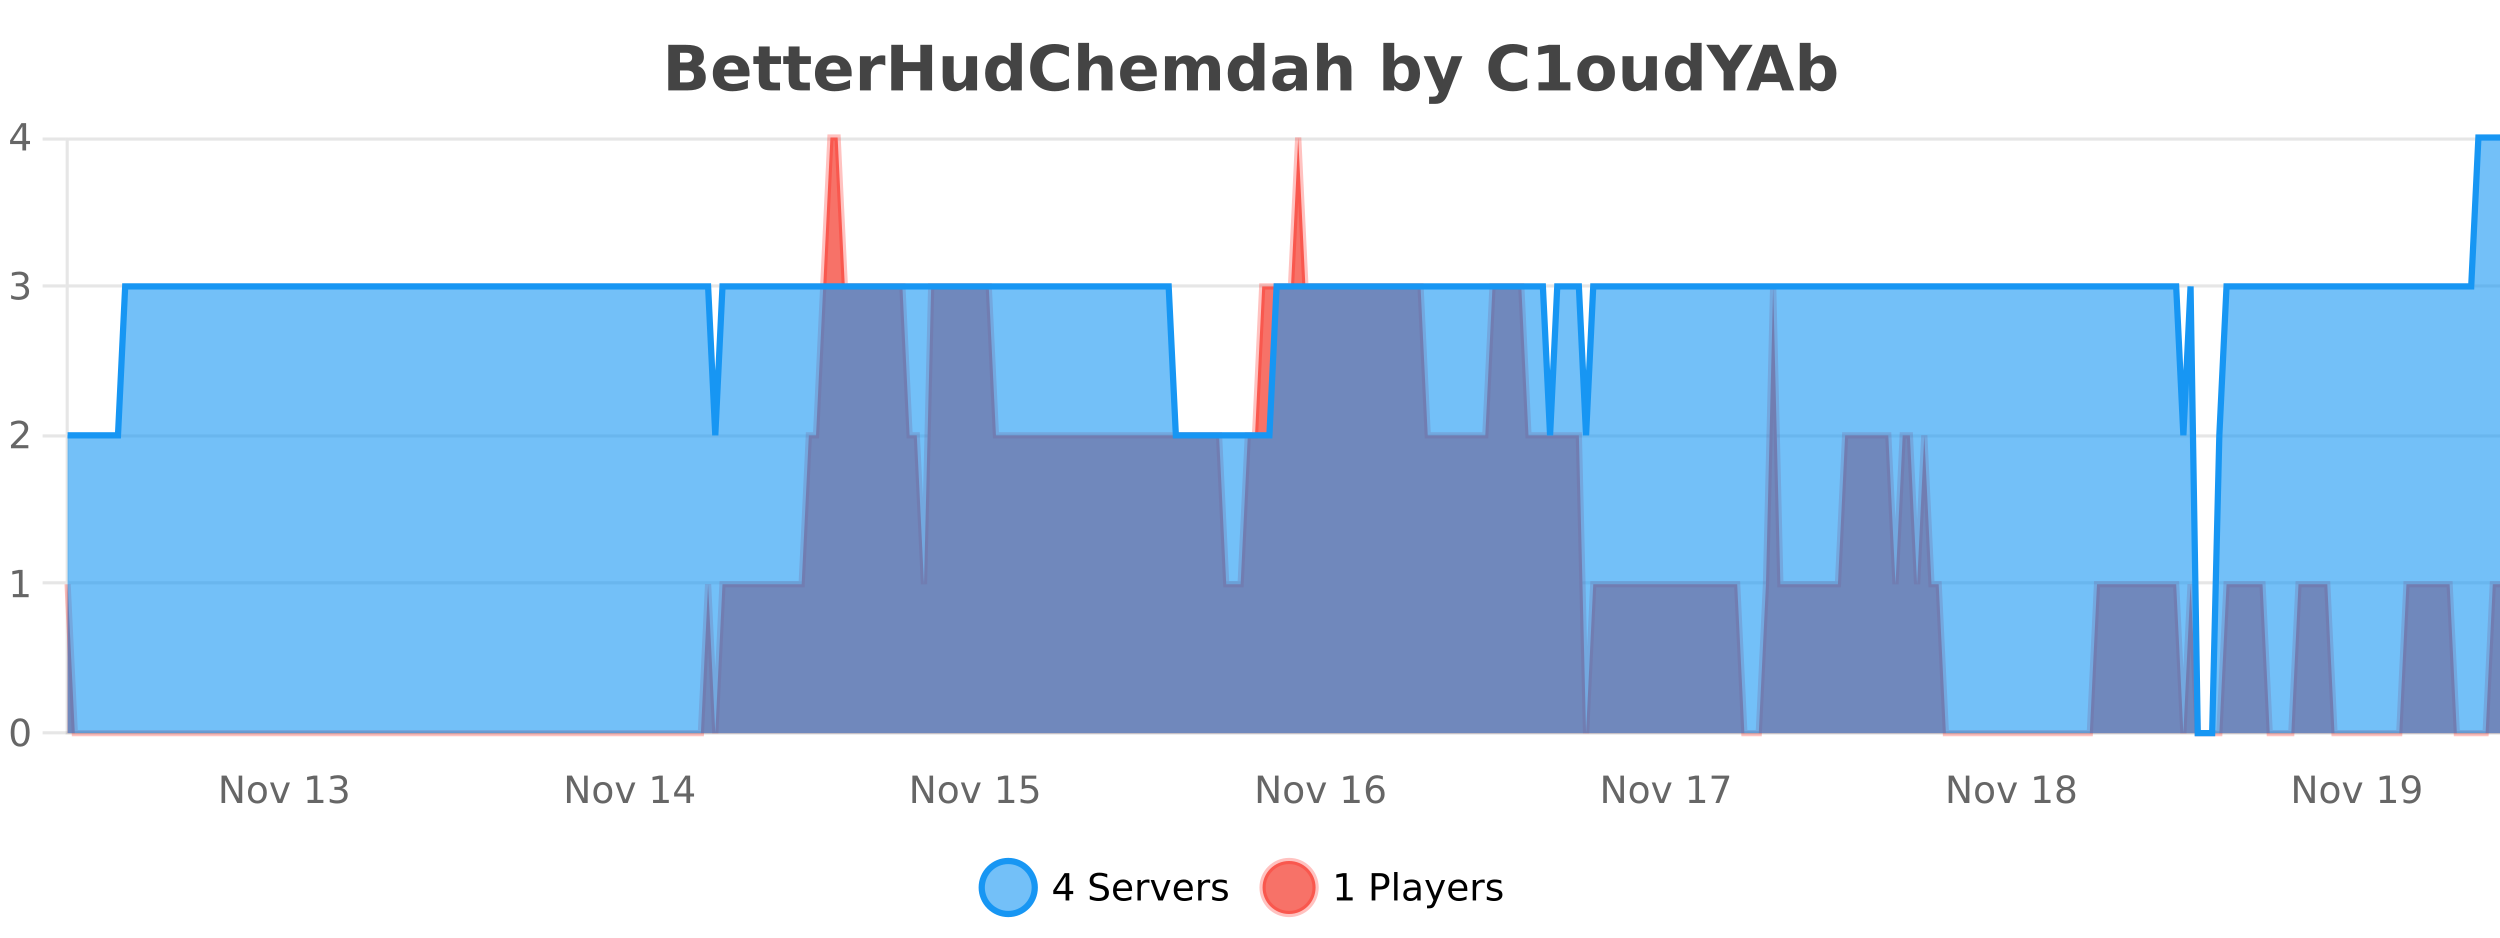
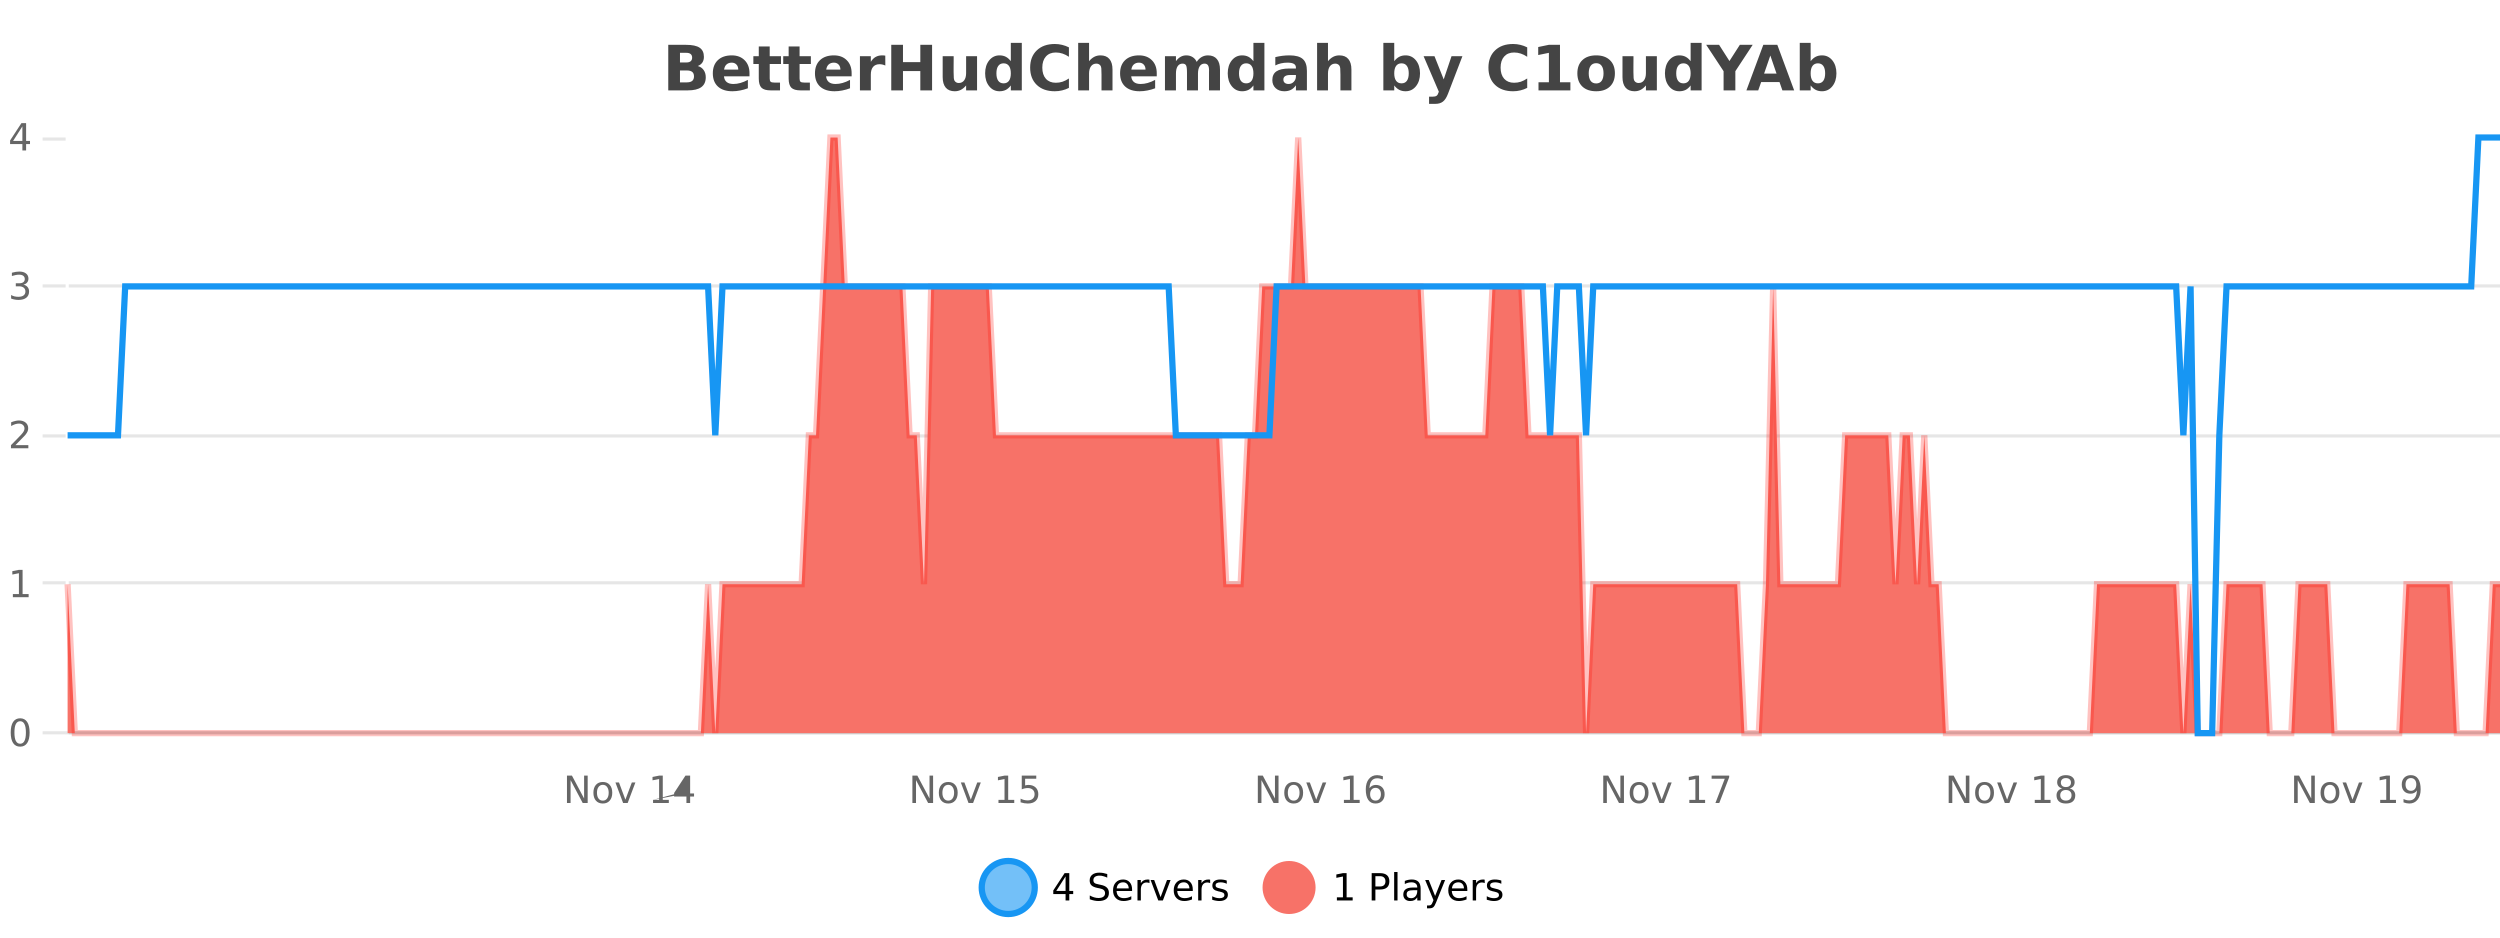
<svg xmlns="http://www.w3.org/2000/svg" width="800pt" height="300pt" viewBox="0 0 800 300" version="1.1">
  <defs>
    <clipPath id="clip1">
      <path d="M 285 263 L 360 263 L 360 300 L 285 300 Z M 285 263 " />
    </clipPath>
    <clipPath id="clip2">
      <path d="M 375 263 L 450 263 L 450 300 L 375 300 Z M 375 263 " />
    </clipPath>
    <clipPath id="clip3">
      <path d="M 21.633 44 L 800 44 L 800 234.602 L 21.633 234.602 Z M 21.633 44 " />
    </clipPath>
    <clipPath id="clip4">
      <path d="M 20.633 43 L 800 43 L 800 235.602 L 20.633 235.602 Z M 20.633 43 " />
    </clipPath>
    <clipPath id="clip5">
      <path d="M 21.633 44 L 800 44 L 800 234.602 L 21.633 234.602 Z M 21.633 44 " />
    </clipPath>
    <clipPath id="clip6">
      <path d="M 20.633 43 L 800 43 L 800 235.602 L 20.633 235.602 Z M 20.633 43 " />
    </clipPath>
  </defs>
  <g id="surface65646">
    <rect x="0" y="0" width="800" height="300" style="fill:rgb(100%,100%,100%);fill-opacity:1;stroke:none;" />
    <path style="fill:none;stroke-width:1;stroke-linecap:butt;stroke-linejoin:miter;stroke:rgb(0%,0%,0%);stroke-opacity:0.098;stroke-miterlimit:10;" d="M 22 234.5 L 800 234.5 " />
    <path style="fill:none;stroke-width:1;stroke-linecap:butt;stroke-linejoin:miter;stroke:rgb(0%,0%,0%);stroke-opacity:0.098;stroke-miterlimit:10;" d="M 13.633 234.5 L 21 234.5 " />
    <path style="fill:none;stroke-width:1;stroke-linecap:butt;stroke-linejoin:miter;stroke:rgb(0%,0%,0%);stroke-opacity:0.098;stroke-miterlimit:10;" d="M 22 186.5 L 800 186.5 " />
    <path style="fill:none;stroke-width:1;stroke-linecap:butt;stroke-linejoin:miter;stroke:rgb(0%,0%,0%);stroke-opacity:0.098;stroke-miterlimit:10;" d="M 13.633 186.5 L 21 186.5 " />
    <path style="fill:none;stroke-width:1;stroke-linecap:butt;stroke-linejoin:miter;stroke:rgb(0%,0%,0%);stroke-opacity:0.098;stroke-miterlimit:10;" d="M 22 139.5 L 800 139.5 " />
    <path style="fill:none;stroke-width:1;stroke-linecap:butt;stroke-linejoin:miter;stroke:rgb(0%,0%,0%);stroke-opacity:0.098;stroke-miterlimit:10;" d="M 13.633 139.5 L 21 139.5 " />
    <path style="fill:none;stroke-width:1;stroke-linecap:butt;stroke-linejoin:miter;stroke:rgb(0%,0%,0%);stroke-opacity:0.098;stroke-miterlimit:10;" d="M 22 91.5 L 800 91.5 " />
    <path style="fill:none;stroke-width:1;stroke-linecap:butt;stroke-linejoin:miter;stroke:rgb(0%,0%,0%);stroke-opacity:0.098;stroke-miterlimit:10;" d="M 13.633 91.5 L 21 91.5 " />
-     <path style="fill:none;stroke-width:1;stroke-linecap:butt;stroke-linejoin:miter;stroke:rgb(0%,0%,0%);stroke-opacity:0.098;stroke-miterlimit:10;" d="M 22 44.5 L 800 44.5 " />
    <path style="fill:none;stroke-width:1;stroke-linecap:butt;stroke-linejoin:miter;stroke:rgb(0%,0%,0%);stroke-opacity:0.098;stroke-miterlimit:10;" d="M 13.633 44.5 L 21 44.5 " />
    <path style=" stroke:none;fill-rule:nonzero;fill:rgb(9.02%,58.824%,95.294%);fill-opacity:0.6;" d="M 331.121 284 C 331.121 288.688 327.324 292.484 322.637 292.484 C 317.953 292.484 314.152 288.688 314.152 284 C 314.152 279.312 317.953 275.516 322.637 275.516 C 327.324 275.516 331.121 279.312 331.121 284 Z M 331.121 284 " />
    <g clip-path="url(#clip1)" clip-rule="nonzero">
      <path style="fill:none;stroke-width:2;stroke-linecap:butt;stroke-linejoin:miter;stroke:rgb(9.02%,58.824%,95.294%);stroke-opacity:1;stroke-miterlimit:10;" d="M 331.121 284 C 331.121 288.688 327.324 292.484 322.637 292.484 C 317.953 292.484 314.152 288.688 314.152 284 C 314.152 279.312 317.953 275.516 322.637 275.516 C 327.324 275.516 331.121 279.312 331.121 284 Z M 331.121 284 " />
    </g>
    <path style=" stroke:none;fill-rule:nonzero;fill:rgb(0%,0%,0%);fill-opacity:1;" d="M 340.984 280.438 L 338 285.109 L 340.984 285.109 Z M 340.672 279.406 L 342.172 279.406 L 342.172 285.109 L 343.422 285.109 L 343.422 286.094 L 342.172 286.094 L 342.172 288.156 L 340.984 288.156 L 340.984 286.094 L 337.047 286.094 L 337.047 284.953 Z M 354.32 279.688 L 354.32 280.844 C 353.871 280.637 353.445 280.48 353.039 280.375 C 352.641 280.262 352.262 280.203 351.898 280.203 C 351.25 280.203 350.75 280.328 350.398 280.578 C 350.055 280.828 349.883 281.188 349.883 281.656 C 349.883 282.043 349.996 282.336 350.227 282.531 C 350.453 282.73 350.898 282.887 351.555 283 L 352.258 283.156 C 353.141 283.324 353.793 283.621 354.211 284.047 C 354.637 284.465 354.852 285.027 354.852 285.734 C 354.852 286.59 354.562 287.234 353.992 287.672 C 353.43 288.109 352.594 288.328 351.492 288.328 C 351.086 288.328 350.648 288.281 350.18 288.188 C 349.711 288.094 349.227 287.953 348.727 287.766 L 348.727 286.547 C 349.203 286.82 349.672 287.023 350.133 287.156 C 350.602 287.293 351.055 287.359 351.492 287.359 C 352.168 287.359 352.688 287.23 353.055 286.969 C 353.43 286.699 353.617 286.32 353.617 285.828 C 353.617 285.402 353.48 285.07 353.211 284.828 C 352.949 284.578 352.516 284.398 351.914 284.281 L 351.195 284.141 C 350.309 283.965 349.668 283.688 349.273 283.312 C 348.887 282.938 348.695 282.418 348.695 281.75 C 348.695 280.969 348.965 280.359 349.508 279.922 C 350.047 279.477 350.797 279.25 351.758 279.25 C 352.172 279.25 352.59 279.289 353.008 279.359 C 353.434 279.434 353.871 279.543 354.32 279.688 Z M 362.266 284.609 L 362.266 285.125 L 357.297 285.125 C 357.348 285.875 357.57 286.445 357.969 286.828 C 358.375 287.215 358.93 287.406 359.641 287.406 C 360.055 287.406 360.457 287.359 360.844 287.266 C 361.238 287.164 361.629 287.008 362.016 286.797 L 362.016 287.828 C 361.617 287.984 361.219 288.105 360.812 288.188 C 360.406 288.281 359.992 288.328 359.578 288.328 C 358.535 288.328 357.707 288.027 357.094 287.422 C 356.477 286.809 356.172 285.98 356.172 284.938 C 356.172 283.867 356.461 283.016 357.047 282.391 C 357.629 281.758 358.41 281.438 359.391 281.438 C 360.273 281.438 360.973 281.727 361.484 282.297 C 362.004 282.859 362.266 283.633 362.266 284.609 Z M 361.188 284.281 C 361.176 283.699 361.008 283.23 360.688 282.875 C 360.363 282.523 359.938 282.344 359.406 282.344 C 358.801 282.344 358.316 282.516 357.953 282.859 C 357.598 283.203 357.395 283.684 357.344 284.297 Z M 367.836 282.594 C 367.711 282.531 367.574 282.484 367.43 282.453 C 367.293 282.414 367.137 282.391 366.961 282.391 C 366.355 282.391 365.887 282.59 365.555 282.984 C 365.23 283.383 365.07 283.953 365.07 284.703 L 365.07 288.156 L 363.992 288.156 L 363.992 281.594 L 365.07 281.594 L 365.07 282.609 C 365.297 282.215 365.594 281.922 365.961 281.734 C 366.324 281.539 366.766 281.438 367.289 281.438 C 367.359 281.438 367.438 281.445 367.523 281.453 C 367.617 281.465 367.715 281.48 367.82 281.5 Z M 368.195 281.594 L 369.336 281.594 L 371.383 287.094 L 373.445 281.594 L 374.586 281.594 L 372.117 288.156 L 370.648 288.156 Z M 381.688 284.609 L 381.688 285.125 L 376.719 285.125 C 376.77 285.875 376.992 286.445 377.391 286.828 C 377.797 287.215 378.352 287.406 379.062 287.406 C 379.477 287.406 379.879 287.359 380.266 287.266 C 380.66 287.164 381.051 287.008 381.438 286.797 L 381.438 287.828 C 381.039 287.984 380.641 288.105 380.234 288.188 C 379.828 288.281 379.414 288.328 379 288.328 C 377.957 288.328 377.129 288.027 376.516 287.422 C 375.898 286.809 375.594 285.98 375.594 284.938 C 375.594 283.867 375.883 283.016 376.469 282.391 C 377.051 281.758 377.832 281.438 378.812 281.438 C 379.695 281.438 380.395 281.727 380.906 282.297 C 381.426 282.859 381.688 283.633 381.688 284.609 Z M 380.609 284.281 C 380.598 283.699 380.43 283.23 380.109 282.875 C 379.785 282.523 379.359 282.344 378.828 282.344 C 378.223 282.344 377.738 282.516 377.375 282.859 C 377.02 283.203 376.816 283.684 376.766 284.297 Z M 387.258 282.594 C 387.133 282.531 386.996 282.484 386.852 282.453 C 386.715 282.414 386.559 282.391 386.383 282.391 C 385.777 282.391 385.309 282.59 384.977 282.984 C 384.652 283.383 384.492 283.953 384.492 284.703 L 384.492 288.156 L 383.414 288.156 L 383.414 281.594 L 384.492 281.594 L 384.492 282.609 C 384.719 282.215 385.016 281.922 385.383 281.734 C 385.746 281.539 386.188 281.438 386.711 281.438 C 386.781 281.438 386.859 281.445 386.945 281.453 C 387.039 281.465 387.137 281.48 387.242 281.5 Z M 392.562 281.781 L 392.562 282.812 C 392.258 282.656 391.941 282.543 391.609 282.469 C 391.285 282.387 390.945 282.344 390.594 282.344 C 390.062 282.344 389.66 282.43 389.391 282.594 C 389.117 282.75 388.984 282.996 388.984 283.328 C 388.984 283.578 389.078 283.777 389.266 283.922 C 389.461 284.059 389.852 284.188 390.438 284.312 L 390.797 284.406 C 391.566 284.562 392.113 284.793 392.438 285.094 C 392.758 285.398 392.922 285.812 392.922 286.344 C 392.922 286.961 392.676 287.445 392.188 287.797 C 391.707 288.152 391.047 288.328 390.203 288.328 C 389.848 288.328 389.477 288.289 389.094 288.219 C 388.719 288.156 388.32 288.059 387.906 287.922 L 387.906 286.797 C 388.301 287.008 388.691 287.164 389.078 287.266 C 389.461 287.371 389.848 287.422 390.234 287.422 C 390.734 287.422 391.117 287.34 391.391 287.172 C 391.672 286.996 391.812 286.746 391.812 286.422 C 391.812 286.133 391.711 285.906 391.516 285.75 C 391.316 285.594 390.883 285.445 390.219 285.297 L 389.844 285.219 C 389.176 285.074 388.691 284.855 388.391 284.562 C 388.098 284.273 387.953 283.875 387.953 283.375 C 387.953 282.75 388.172 282.273 388.609 281.938 C 389.047 281.605 389.664 281.438 390.469 281.438 C 390.863 281.438 391.238 281.469 391.594 281.531 C 391.945 281.586 392.27 281.668 392.562 281.781 Z M 332.637 277.016 " />
    <path style=" stroke:none;fill-rule:nonzero;fill:rgb(96.863%,44.706%,40.784%);fill-opacity:1;" d="M 420.988 284 C 420.988 288.688 417.191 292.484 412.504 292.484 C 407.82 292.484 404.02 288.688 404.02 284 C 404.02 279.312 407.82 275.516 412.504 275.516 C 417.191 275.516 420.988 279.312 420.988 284 Z M 420.988 284 " />
    <g clip-path="url(#clip2)" clip-rule="nonzero">
-       <path style="fill:none;stroke-width:2;stroke-linecap:butt;stroke-linejoin:miter;stroke:rgb(100%,4.706%,0%);stroke-opacity:0.247;stroke-miterlimit:10;" d="M 420.988 284 C 420.988 288.688 417.191 292.484 412.504 292.484 C 407.82 292.484 404.02 288.688 404.02 284 C 404.02 279.312 407.82 275.516 412.504 275.516 C 417.191 275.516 420.988 279.312 420.988 284 Z M 420.988 284 " />
-     </g>
+       </g>
    <path style=" stroke:none;fill-rule:nonzero;fill:rgb(0%,0%,0%);fill-opacity:1;" d="M 427.805 287.156 L 429.742 287.156 L 429.742 280.484 L 427.633 280.906 L 427.633 279.828 L 429.727 279.406 L 430.914 279.406 L 430.914 287.156 L 432.852 287.156 L 432.852 288.156 L 427.805 288.156 Z M 440.125 280.375 L 440.125 283.672 L 441.609 283.672 C 442.16 283.672 442.586 283.531 442.891 283.25 C 443.191 282.961 443.344 282.547 443.344 282.016 C 443.344 281.496 443.191 281.094 442.891 280.812 C 442.586 280.523 442.16 280.375 441.609 280.375 Z M 438.938 279.406 L 441.609 279.406 C 442.598 279.406 443.344 279.633 443.844 280.078 C 444.344 280.516 444.594 281.164 444.594 282.016 C 444.594 282.883 444.344 283.539 443.844 283.984 C 443.344 284.422 442.598 284.641 441.609 284.641 L 440.125 284.641 L 440.125 288.156 L 438.938 288.156 Z M 446.129 279.031 L 447.207 279.031 L 447.207 288.156 L 446.129 288.156 Z M 452.445 284.859 C 451.578 284.859 450.977 284.961 450.633 285.156 C 450.297 285.355 450.133 285.695 450.133 286.172 C 450.133 286.559 450.258 286.867 450.508 287.094 C 450.766 287.312 451.109 287.422 451.539 287.422 C 452.141 287.422 452.621 287.215 452.977 286.797 C 453.34 286.371 453.523 285.805 453.523 285.094 L 453.523 284.859 Z M 454.602 284.406 L 454.602 288.156 L 453.523 288.156 L 453.523 287.156 C 453.273 287.555 452.965 287.852 452.602 288.047 C 452.234 288.234 451.789 288.328 451.258 288.328 C 450.578 288.328 450.043 288.141 449.648 287.766 C 449.25 287.383 449.055 286.875 449.055 286.25 C 449.055 285.512 449.297 284.953 449.789 284.578 C 450.289 284.203 451.027 284.016 452.008 284.016 L 453.523 284.016 L 453.523 283.906 C 453.523 283.406 453.355 283.023 453.023 282.75 C 452.699 282.48 452.246 282.344 451.664 282.344 C 451.289 282.344 450.918 282.391 450.555 282.484 C 450.199 282.578 449.859 282.715 449.539 282.891 L 449.539 281.891 C 449.934 281.734 450.312 281.621 450.68 281.547 C 451.055 281.477 451.418 281.438 451.773 281.438 C 452.719 281.438 453.43 281.684 453.898 282.172 C 454.367 282.664 454.602 283.406 454.602 284.406 Z M 459.551 288.766 C 459.246 289.547 458.949 290.055 458.66 290.297 C 458.367 290.535 457.98 290.656 457.504 290.656 L 456.645 290.656 L 456.645 289.75 L 457.27 289.75 C 457.57 289.75 457.801 289.676 457.957 289.531 C 458.121 289.395 458.305 289.066 458.504 288.547 L 458.707 288.047 L 456.051 281.594 L 457.191 281.594 L 459.238 286.719 L 461.301 281.594 L 462.441 281.594 Z M 469.543 284.609 L 469.543 285.125 L 464.574 285.125 C 464.625 285.875 464.848 286.445 465.246 286.828 C 465.652 287.215 466.207 287.406 466.918 287.406 C 467.332 287.406 467.734 287.359 468.121 287.266 C 468.516 287.164 468.906 287.008 469.293 286.797 L 469.293 287.828 C 468.895 287.984 468.496 288.105 468.09 288.188 C 467.684 288.281 467.27 288.328 466.855 288.328 C 465.812 288.328 464.984 288.027 464.371 287.422 C 463.754 286.809 463.449 285.98 463.449 284.938 C 463.449 283.867 463.738 283.016 464.324 282.391 C 464.906 281.758 465.688 281.438 466.668 281.438 C 467.551 281.438 468.25 281.727 468.762 282.297 C 469.281 282.859 469.543 283.633 469.543 284.609 Z M 468.465 284.281 C 468.453 283.699 468.285 283.23 467.965 282.875 C 467.641 282.523 467.215 282.344 466.684 282.344 C 466.078 282.344 465.594 282.516 465.23 282.859 C 464.875 283.203 464.672 283.684 464.621 284.297 Z M 475.113 282.594 C 474.988 282.531 474.852 282.484 474.707 282.453 C 474.57 282.414 474.414 282.391 474.238 282.391 C 473.633 282.391 473.164 282.59 472.832 282.984 C 472.508 283.383 472.348 283.953 472.348 284.703 L 472.348 288.156 L 471.27 288.156 L 471.27 281.594 L 472.348 281.594 L 472.348 282.609 C 472.574 282.215 472.871 281.922 473.238 281.734 C 473.602 281.539 474.043 281.438 474.566 281.438 C 474.637 281.438 474.715 281.445 474.801 281.453 C 474.895 281.465 474.992 281.48 475.098 281.5 Z M 480.422 281.781 L 480.422 282.812 C 480.117 282.656 479.801 282.543 479.469 282.469 C 479.145 282.387 478.805 282.344 478.453 282.344 C 477.922 282.344 477.52 282.43 477.25 282.594 C 476.977 282.75 476.844 282.996 476.844 283.328 C 476.844 283.578 476.938 283.777 477.125 283.922 C 477.32 284.059 477.711 284.188 478.297 284.312 L 478.656 284.406 C 479.426 284.562 479.973 284.793 480.297 285.094 C 480.617 285.398 480.781 285.812 480.781 286.344 C 480.781 286.961 480.535 287.445 480.047 287.797 C 479.566 288.152 478.906 288.328 478.062 288.328 C 477.707 288.328 477.336 288.289 476.953 288.219 C 476.578 288.156 476.18 288.059 475.766 287.922 L 475.766 286.797 C 476.16 287.008 476.551 287.164 476.938 287.266 C 477.32 287.371 477.707 287.422 478.094 287.422 C 478.594 287.422 478.977 287.34 479.25 287.172 C 479.531 286.996 479.672 286.746 479.672 286.422 C 479.672 286.133 479.57 285.906 479.375 285.75 C 479.176 285.594 478.742 285.445 478.078 285.297 L 477.703 285.219 C 477.035 285.074 476.551 284.855 476.25 284.562 C 475.957 284.273 475.812 283.875 475.812 283.375 C 475.812 282.75 476.031 282.273 476.469 281.938 C 476.906 281.605 477.523 281.438 478.328 281.438 C 478.723 281.438 479.098 281.469 479.453 281.531 C 479.805 281.586 480.129 281.668 480.422 281.781 Z M 422.504 277.016 " />
    <path style=" stroke:none;fill-rule:nonzero;fill:rgb(26.667%,26.667%,26.667%);fill-opacity:1;" d="M 219.672 19.984 C 220.266 19.984 220.711 19.855 221.016 19.594 C 221.328 19.336 221.484 18.949 221.484 18.438 C 221.484 17.938 221.328 17.559 221.016 17.297 C 220.711 17.039 220.266 16.906 219.672 16.906 L 217.594 16.906 L 217.594 19.984 Z M 219.797 26.359 C 220.555 26.359 221.125 26.203 221.5 25.891 C 221.883 25.57 222.078 25.086 222.078 24.438 C 222.078 23.805 221.891 23.328 221.516 23.016 C 221.141 22.703 220.566 22.547 219.797 22.547 L 217.594 22.547 L 217.594 26.359 Z M 223.297 21.125 C 224.109 21.355 224.734 21.789 225.172 22.422 C 225.617 23.047 225.844 23.82 225.844 24.734 C 225.844 26.141 225.363 27.195 224.406 27.891 C 223.457 28.578 222.016 28.922 220.078 28.922 L 213.844 28.922 L 213.844 14.344 L 219.484 14.344 C 221.504 14.344 222.969 14.652 223.875 15.266 C 224.789 15.871 225.25 16.852 225.25 18.203 C 225.25 18.914 225.082 19.516 224.75 20.016 C 224.414 20.508 223.93 20.875 223.297 21.125 Z M 239.836 23.422 L 239.836 24.422 L 231.664 24.422 C 231.746 25.246 232.043 25.859 232.555 26.266 C 233.062 26.672 233.773 26.875 234.68 26.875 C 235.418 26.875 236.172 26.766 236.945 26.547 C 237.715 26.328 238.508 26 239.32 25.562 L 239.32 28.25 C 238.496 28.562 237.668 28.797 236.836 28.953 C 236.012 29.117 235.188 29.203 234.367 29.203 C 232.387 29.203 230.844 28.703 229.742 27.703 C 228.648 26.695 228.102 25.281 228.102 23.469 C 228.102 21.68 228.637 20.273 229.711 19.25 C 230.793 18.23 232.277 17.719 234.164 17.719 C 235.883 17.719 237.258 18.242 238.289 19.281 C 239.32 20.312 239.836 21.695 239.836 23.422 Z M 236.242 22.266 C 236.242 21.602 236.047 21.062 235.664 20.656 C 235.277 20.25 234.773 20.047 234.148 20.047 C 233.469 20.047 232.918 20.242 232.492 20.625 C 232.074 21 231.812 21.547 231.711 22.266 Z M 246.309 14.875 L 246.309 17.984 L 249.918 17.984 L 249.918 20.484 L 246.309 20.484 L 246.309 25.125 C 246.309 25.637 246.406 25.98 246.605 26.156 C 246.812 26.336 247.215 26.422 247.809 26.422 L 249.605 26.422 L 249.605 28.922 L 246.605 28.922 C 245.23 28.922 244.25 28.637 243.668 28.062 C 243.094 27.48 242.809 26.5 242.809 25.125 L 242.809 20.484 L 241.074 20.484 L 241.074 17.984 L 242.809 17.984 L 242.809 14.875 Z M 255.867 14.875 L 255.867 17.984 L 259.477 17.984 L 259.477 20.484 L 255.867 20.484 L 255.867 25.125 C 255.867 25.637 255.965 25.98 256.164 26.156 C 256.371 26.336 256.773 26.422 257.367 26.422 L 259.164 26.422 L 259.164 28.922 L 256.164 28.922 C 254.789 28.922 253.809 28.637 253.227 28.062 C 252.652 27.48 252.367 26.5 252.367 25.125 L 252.367 20.484 L 250.633 20.484 L 250.633 17.984 L 252.367 17.984 L 252.367 14.875 Z M 272.523 23.422 L 272.523 24.422 L 264.352 24.422 C 264.434 25.246 264.73 25.859 265.242 26.266 C 265.75 26.672 266.461 26.875 267.367 26.875 C 268.105 26.875 268.859 26.766 269.633 26.547 C 270.402 26.328 271.195 26 272.008 25.562 L 272.008 28.25 C 271.184 28.562 270.355 28.797 269.523 28.953 C 268.699 29.117 267.875 29.203 267.055 29.203 C 265.074 29.203 263.531 28.703 262.43 27.703 C 261.336 26.695 260.789 25.281 260.789 23.469 C 260.789 21.68 261.324 20.273 262.398 19.25 C 263.48 18.23 264.965 17.719 266.852 17.719 C 268.57 17.719 269.945 18.242 270.977 19.281 C 272.008 20.312 272.523 21.695 272.523 23.422 Z M 268.93 22.266 C 268.93 21.602 268.734 21.062 268.352 20.656 C 267.965 20.25 267.461 20.047 266.836 20.047 C 266.156 20.047 265.605 20.242 265.18 20.625 C 264.762 21 264.5 21.547 264.398 22.266 Z M 283.305 20.969 C 282.992 20.824 282.684 20.719 282.383 20.656 C 282.078 20.586 281.777 20.547 281.477 20.547 C 280.57 20.547 279.871 20.836 279.383 21.406 C 278.902 21.98 278.664 22.805 278.664 23.875 L 278.664 28.922 L 275.18 28.922 L 275.18 17.984 L 278.664 17.984 L 278.664 19.781 C 279.109 19.062 279.625 18.543 280.211 18.219 C 280.793 17.887 281.492 17.719 282.305 17.719 C 282.43 17.719 282.559 17.727 282.695 17.734 C 282.828 17.746 283.027 17.766 283.289 17.797 Z M 285.203 14.344 L 288.953 14.344 L 288.953 19.891 L 294.5 19.891 L 294.5 14.344 L 298.266 14.344 L 298.266 28.922 L 294.5 28.922 L 294.5 22.734 L 288.953 22.734 L 288.953 28.922 L 285.203 28.922 Z M 301.656 24.656 L 301.656 17.984 L 305.172 17.984 L 305.172 19.078 C 305.172 19.672 305.164 20.418 305.156 21.312 C 305.156 22.211 305.156 22.805 305.156 23.094 C 305.156 23.98 305.176 24.617 305.219 25 C 305.27 25.387 305.348 25.668 305.453 25.844 C 305.598 26.074 305.785 26.25 306.016 26.375 C 306.242 26.5 306.508 26.562 306.812 26.562 C 307.539 26.562 308.113 26.281 308.531 25.719 C 308.945 25.156 309.156 24.383 309.156 23.391 L 309.156 17.984 L 312.656 17.984 L 312.656 28.922 L 309.156 28.922 L 309.156 27.344 C 308.625 27.98 308.062 28.449 307.469 28.75 C 306.883 29.051 306.238 29.203 305.531 29.203 C 304.27 29.203 303.305 28.82 302.641 28.047 C 301.984 27.266 301.656 26.137 301.656 24.656 Z M 323.461 19.578 L 323.461 13.719 L 326.977 13.719 L 326.977 28.922 L 323.461 28.922 L 323.461 27.344 C 322.98 27.992 322.449 28.465 321.867 28.766 C 321.281 29.055 320.609 29.203 319.852 29.203 C 318.508 29.203 317.402 28.668 316.539 27.594 C 315.672 26.523 315.242 25.148 315.242 23.469 C 315.242 21.781 315.672 20.402 316.539 19.328 C 317.402 18.258 318.508 17.719 319.852 17.719 C 320.609 17.719 321.281 17.871 321.867 18.172 C 322.449 18.477 322.98 18.945 323.461 19.578 Z M 321.148 26.672 C 321.898 26.672 322.469 26.402 322.867 25.859 C 323.262 25.309 323.461 24.512 323.461 23.469 C 323.461 22.43 323.262 21.637 322.867 21.094 C 322.469 20.543 321.898 20.266 321.148 20.266 C 320.406 20.266 319.84 20.543 319.445 21.094 C 319.047 21.637 318.852 22.43 318.852 23.469 C 318.852 24.512 319.047 25.309 319.445 25.859 C 319.84 26.402 320.406 26.672 321.148 26.672 Z M 342.055 28.125 C 341.355 28.48 340.633 28.746 339.883 28.922 C 339.141 29.109 338.359 29.203 337.539 29.203 C 335.109 29.203 333.188 28.527 331.773 27.172 C 330.355 25.809 329.648 23.965 329.648 21.641 C 329.648 19.32 330.355 17.48 331.773 16.125 C 333.188 14.762 335.109 14.078 337.539 14.078 C 338.359 14.078 339.141 14.172 339.883 14.359 C 340.633 14.539 341.355 14.805 342.055 15.156 L 342.055 18.172 C 341.355 17.703 340.668 17.359 339.992 17.141 C 339.312 16.914 338.602 16.797 337.852 16.797 C 336.508 16.797 335.449 17.23 334.68 18.094 C 333.918 18.949 333.539 20.133 333.539 21.641 C 333.539 23.152 333.918 24.34 334.68 25.203 C 335.449 26.059 336.508 26.484 337.852 26.484 C 338.602 26.484 339.312 26.375 339.992 26.156 C 340.668 25.93 341.355 25.578 342.055 25.109 Z M 356 22.266 L 356 28.922 L 352.484 28.922 L 352.484 23.844 C 352.484 22.887 352.461 22.23 352.422 21.875 C 352.379 21.512 352.305 21.246 352.203 21.078 C 352.066 20.852 351.879 20.672 351.641 20.547 C 351.41 20.422 351.145 20.359 350.844 20.359 C 350.113 20.359 349.539 20.641 349.125 21.203 C 348.707 21.766 348.5 22.547 348.5 23.547 L 348.5 28.922 L 345.016 28.922 L 345.016 13.719 L 348.5 13.719 L 348.5 19.578 C 349.031 18.945 349.594 18.477 350.188 18.172 C 350.781 17.871 351.43 17.719 352.141 17.719 C 353.41 17.719 354.367 18.109 355.016 18.891 C 355.672 19.664 356 20.789 356 22.266 Z M 370.16 23.422 L 370.16 24.422 L 361.988 24.422 C 362.07 25.246 362.367 25.859 362.879 26.266 C 363.387 26.672 364.098 26.875 365.004 26.875 C 365.742 26.875 366.496 26.766 367.27 26.547 C 368.039 26.328 368.832 26 369.645 25.562 L 369.645 28.25 C 368.82 28.562 367.992 28.797 367.16 28.953 C 366.336 29.117 365.512 29.203 364.691 29.203 C 362.711 29.203 361.168 28.703 360.066 27.703 C 358.973 26.695 358.426 25.281 358.426 23.469 C 358.426 21.68 358.961 20.273 360.035 19.25 C 361.117 18.23 362.602 17.719 364.488 17.719 C 366.207 17.719 367.582 18.242 368.613 19.281 C 369.645 20.312 370.16 21.695 370.16 23.422 Z M 366.566 22.266 C 366.566 21.602 366.371 21.062 365.988 20.656 C 365.602 20.25 365.098 20.047 364.473 20.047 C 363.793 20.047 363.242 20.242 362.816 20.625 C 362.398 21 362.137 21.547 362.035 22.266 Z M 382.945 19.797 C 383.391 19.121 383.918 18.605 384.523 18.25 C 385.137 17.898 385.809 17.719 386.539 17.719 C 387.789 17.719 388.742 18.109 389.398 18.891 C 390.062 19.664 390.398 20.789 390.398 22.266 L 390.398 28.922 L 386.883 28.922 L 386.883 23.219 C 386.883 23.137 386.883 23.047 386.883 22.953 C 386.891 22.859 386.898 22.73 386.898 22.562 C 386.898 21.793 386.781 21.234 386.555 20.891 C 386.324 20.539 385.953 20.359 385.445 20.359 C 384.789 20.359 384.277 20.637 383.914 21.188 C 383.547 21.73 383.359 22.516 383.352 23.547 L 383.352 28.922 L 379.836 28.922 L 379.836 23.219 C 379.836 22.012 379.73 21.234 379.523 20.891 C 379.312 20.539 378.945 20.359 378.414 20.359 C 377.734 20.359 377.215 20.637 376.852 21.188 C 376.484 21.73 376.305 22.516 376.305 23.547 L 376.305 28.922 L 372.789 28.922 L 372.789 17.984 L 376.305 17.984 L 376.305 19.578 C 376.742 18.965 377.234 18.5 377.789 18.188 C 378.34 17.875 378.953 17.719 379.633 17.719 C 380.383 17.719 381.047 17.902 381.633 18.266 C 382.215 18.633 382.652 19.141 382.945 19.797 Z M 401.094 19.578 L 401.094 13.719 L 404.609 13.719 L 404.609 28.922 L 401.094 28.922 L 401.094 27.344 C 400.613 27.992 400.082 28.465 399.5 28.766 C 398.914 29.055 398.242 29.203 397.484 29.203 C 396.141 29.203 395.035 28.668 394.172 27.594 C 393.305 26.523 392.875 25.148 392.875 23.469 C 392.875 21.781 393.305 20.402 394.172 19.328 C 395.035 18.258 396.141 17.719 397.484 17.719 C 398.242 17.719 398.914 17.871 399.5 18.172 C 400.082 18.477 400.613 18.945 401.094 19.578 Z M 398.781 26.672 C 399.531 26.672 400.102 26.402 400.5 25.859 C 400.895 25.309 401.094 24.512 401.094 23.469 C 401.094 22.43 400.895 21.637 400.5 21.094 C 400.102 20.543 399.531 20.266 398.781 20.266 C 398.039 20.266 397.473 20.543 397.078 21.094 C 396.68 21.637 396.484 22.43 396.484 23.469 C 396.484 24.512 396.68 25.309 397.078 25.859 C 397.473 26.402 398.039 26.672 398.781 26.672 Z M 412.867 24 C 412.137 24 411.59 24.125 411.227 24.375 C 410.859 24.617 410.68 24.98 410.68 25.469 C 410.68 25.906 410.824 26.25 411.117 26.5 C 411.418 26.75 411.828 26.875 412.352 26.875 C 413.008 26.875 413.559 26.641 414.008 26.172 C 414.465 25.703 414.695 25.117 414.695 24.406 L 414.695 24 Z M 418.211 22.688 L 418.211 28.922 L 414.695 28.922 L 414.695 27.297 C 414.227 27.965 413.695 28.449 413.102 28.75 C 412.516 29.051 411.805 29.203 410.961 29.203 C 409.836 29.203 408.918 28.875 408.211 28.219 C 407.5 27.555 407.148 26.695 407.148 25.641 C 407.148 24.359 407.586 23.422 408.461 22.828 C 409.344 22.227 410.734 21.922 412.633 21.922 L 414.695 21.922 L 414.695 21.641 C 414.695 21.09 414.477 20.688 414.039 20.438 C 413.602 20.18 412.918 20.047 411.992 20.047 C 411.242 20.047 410.543 20.125 409.898 20.281 C 409.25 20.43 408.652 20.648 408.102 20.938 L 408.102 18.281 C 408.852 18.094 409.602 17.953 410.352 17.859 C 411.109 17.766 411.871 17.719 412.633 17.719 C 414.602 17.719 416.023 18.109 416.898 18.891 C 417.773 19.664 418.211 20.93 418.211 22.688 Z M 432.453 22.266 L 432.453 28.922 L 428.938 28.922 L 428.938 23.844 C 428.938 22.887 428.914 22.23 428.875 21.875 C 428.832 21.512 428.758 21.246 428.656 21.078 C 428.52 20.852 428.332 20.672 428.094 20.547 C 427.863 20.422 427.598 20.359 427.297 20.359 C 426.566 20.359 425.992 20.641 425.578 21.203 C 425.16 21.766 424.953 22.547 424.953 23.547 L 424.953 28.922 L 421.469 28.922 L 421.469 13.719 L 424.953 13.719 L 424.953 19.578 C 425.484 18.945 426.047 18.477 426.641 18.172 C 427.234 17.871 427.883 17.719 428.594 17.719 C 429.863 17.719 430.82 18.109 431.469 18.891 C 432.125 19.664 432.453 20.789 432.453 22.266 Z M 448.484 26.672 C 449.234 26.672 449.805 26.402 450.203 25.859 C 450.598 25.309 450.797 24.512 450.797 23.469 C 450.797 22.43 450.598 21.637 450.203 21.094 C 449.805 20.543 449.234 20.266 448.484 20.266 C 447.734 20.266 447.156 20.543 446.75 21.094 C 446.352 21.637 446.156 22.43 446.156 23.469 C 446.156 24.5 446.352 25.293 446.75 25.844 C 447.156 26.398 447.734 26.672 448.484 26.672 Z M 446.156 19.578 C 446.645 18.945 447.18 18.477 447.766 18.172 C 448.348 17.871 449.02 17.719 449.781 17.719 C 451.133 17.719 452.242 18.258 453.109 19.328 C 453.973 20.402 454.406 21.781 454.406 23.469 C 454.406 25.148 453.973 26.523 453.109 27.594 C 452.242 28.668 451.133 29.203 449.781 29.203 C 449.02 29.203 448.348 29.051 447.766 28.75 C 447.18 28.449 446.645 27.98 446.156 27.344 L 446.156 28.922 L 442.672 28.922 L 442.672 13.719 L 446.156 13.719 Z M 455.551 17.984 L 459.035 17.984 L 461.988 25.406 L 464.488 17.984 L 467.973 17.984 L 463.379 29.953 C 462.918 31.172 462.379 32.02 461.754 32.5 C 461.137 32.988 460.332 33.234 459.332 33.234 L 457.301 33.234 L 457.301 30.938 L 458.395 30.938 C 458.988 30.938 459.418 30.844 459.691 30.656 C 459.961 30.469 460.168 30.129 460.316 29.641 L 460.426 29.344 Z M 488.707 28.125 C 488.008 28.48 487.285 28.746 486.535 28.922 C 485.793 29.109 485.012 29.203 484.191 29.203 C 481.762 29.203 479.84 28.527 478.426 27.172 C 477.008 25.809 476.301 23.965 476.301 21.641 C 476.301 19.32 477.008 17.48 478.426 16.125 C 479.84 14.762 481.762 14.078 484.191 14.078 C 485.012 14.078 485.793 14.172 486.535 14.359 C 487.285 14.539 488.008 14.805 488.707 15.156 L 488.707 18.172 C 488.008 17.703 487.32 17.359 486.645 17.141 C 485.965 16.914 485.254 16.797 484.504 16.797 C 483.16 16.797 482.102 17.23 481.332 18.094 C 480.57 18.949 480.191 20.133 480.191 21.641 C 480.191 23.152 480.57 24.34 481.332 25.203 C 482.102 26.059 483.16 26.484 484.504 26.484 C 485.254 26.484 485.965 26.375 486.645 26.156 C 487.32 25.93 488.008 25.578 488.707 25.109 Z M 492.32 26.328 L 495.648 26.328 L 495.648 16.906 L 492.227 17.609 L 492.227 15.047 L 495.617 14.344 L 499.195 14.344 L 499.195 26.328 L 502.523 26.328 L 502.523 28.922 L 492.32 28.922 Z M 510.785 20.219 C 510.004 20.219 509.41 20.5 509.004 21.062 C 508.598 21.617 508.395 22.418 508.395 23.469 C 508.395 24.512 508.598 25.312 509.004 25.875 C 509.41 26.43 510.004 26.703 510.785 26.703 C 511.543 26.703 512.121 26.43 512.52 25.875 C 512.926 25.312 513.129 24.512 513.129 23.469 C 513.129 22.418 512.926 21.617 512.52 21.062 C 512.121 20.5 511.543 20.219 510.785 20.219 Z M 510.785 17.719 C 512.66 17.719 514.121 18.23 515.176 19.25 C 516.238 20.262 516.77 21.668 516.77 23.469 C 516.77 25.262 516.238 26.668 515.176 27.688 C 514.121 28.699 512.66 29.203 510.785 29.203 C 508.887 29.203 507.41 28.699 506.348 27.688 C 505.285 26.668 504.754 25.262 504.754 23.469 C 504.754 21.668 505.285 20.262 506.348 19.25 C 507.41 18.23 508.887 17.719 510.785 17.719 Z M 519.195 24.656 L 519.195 17.984 L 522.711 17.984 L 522.711 19.078 C 522.711 19.672 522.703 20.418 522.695 21.312 C 522.695 22.211 522.695 22.805 522.695 23.094 C 522.695 23.98 522.715 24.617 522.758 25 C 522.809 25.387 522.887 25.668 522.992 25.844 C 523.137 26.074 523.324 26.25 523.555 26.375 C 523.781 26.5 524.047 26.562 524.352 26.562 C 525.078 26.562 525.652 26.281 526.07 25.719 C 526.484 25.156 526.695 24.383 526.695 23.391 L 526.695 17.984 L 530.195 17.984 L 530.195 28.922 L 526.695 28.922 L 526.695 27.344 C 526.164 27.98 525.602 28.449 525.008 28.75 C 524.422 29.051 523.777 29.203 523.07 29.203 C 521.809 29.203 520.844 28.82 520.18 28.047 C 519.523 27.266 519.195 26.137 519.195 24.656 Z M 541 19.578 L 541 13.719 L 544.516 13.719 L 544.516 28.922 L 541 28.922 L 541 27.344 C 540.52 27.992 539.988 28.465 539.406 28.766 C 538.82 29.055 538.148 29.203 537.391 29.203 C 536.047 29.203 534.941 28.668 534.078 27.594 C 533.211 26.523 532.781 25.148 532.781 23.469 C 532.781 21.781 533.211 20.402 534.078 19.328 C 534.941 18.258 536.047 17.719 537.391 17.719 C 538.148 17.719 538.82 17.871 539.406 18.172 C 539.988 18.477 540.52 18.945 541 19.578 Z M 538.688 26.672 C 539.438 26.672 540.008 26.402 540.406 25.859 C 540.801 25.309 541 24.512 541 23.469 C 541 22.43 540.801 21.637 540.406 21.094 C 540.008 20.543 539.438 20.266 538.688 20.266 C 537.945 20.266 537.379 20.543 536.984 21.094 C 536.586 21.637 536.391 22.43 536.391 23.469 C 536.391 24.512 536.586 25.309 536.984 25.859 C 537.379 26.402 537.945 26.672 538.688 26.672 Z M 545.984 14.344 L 550.109 14.344 L 553.422 19.531 L 556.75 14.344 L 560.859 14.344 L 555.312 22.781 L 555.312 28.922 L 551.547 28.922 L 551.547 22.781 Z M 569.445 26.266 L 563.57 26.266 L 562.633 28.922 L 558.852 28.922 L 564.258 14.344 L 568.742 14.344 L 574.133 28.922 L 570.367 28.922 Z M 564.508 23.562 L 568.492 23.562 L 566.508 17.766 Z M 581.734 26.672 C 582.484 26.672 583.055 26.402 583.453 25.859 C 583.848 25.309 584.047 24.512 584.047 23.469 C 584.047 22.43 583.848 21.637 583.453 21.094 C 583.055 20.543 582.484 20.266 581.734 20.266 C 580.984 20.266 580.406 20.543 580 21.094 C 579.602 21.637 579.406 22.43 579.406 23.469 C 579.406 24.5 579.602 25.293 580 25.844 C 580.406 26.398 580.984 26.672 581.734 26.672 Z M 579.406 19.578 C 579.895 18.945 580.43 18.477 581.016 18.172 C 581.598 17.871 582.27 17.719 583.031 17.719 C 584.383 17.719 585.492 18.258 586.359 19.328 C 587.223 20.402 587.656 21.781 587.656 23.469 C 587.656 25.148 587.223 26.523 586.359 27.594 C 585.492 28.668 584.383 29.203 583.031 29.203 C 582.27 29.203 581.598 29.051 581.016 28.75 C 580.43 28.449 579.895 27.98 579.406 27.344 L 579.406 28.922 L 575.922 28.922 L 575.922 13.719 L 579.406 13.719 Z M 212 10.359 " />
    <path style="fill:none;stroke-width:1;stroke-linecap:butt;stroke-linejoin:miter;stroke:rgb(0%,0%,0%);stroke-opacity:0.098;stroke-miterlimit:10;" d="M 21 234.5 L 801 234.5 " />
-     <path style=" stroke:none;fill-rule:nonzero;fill:rgb(40%,40%,40%);fill-opacity:1;" d="M 70.891 248.203 L 72.484 248.203 L 76.375 255.516 L 76.375 248.203 L 77.516 248.203 L 77.516 256.953 L 75.922 256.953 L 72.047 249.641 L 72.047 256.953 L 70.891 256.953 Z M 82.367 251.141 C 81.793 251.141 81.336 251.371 80.992 251.828 C 80.656 252.277 80.492 252.891 80.492 253.672 C 80.492 254.465 80.656 255.086 80.992 255.531 C 81.324 255.98 81.781 256.203 82.367 256.203 C 82.938 256.203 83.391 255.98 83.727 255.531 C 84.07 255.074 84.242 254.453 84.242 253.672 C 84.242 252.902 84.07 252.289 83.727 251.828 C 83.391 251.371 82.938 251.141 82.367 251.141 Z M 82.367 250.234 C 83.305 250.234 84.039 250.543 84.57 251.156 C 85.109 251.762 85.383 252.602 85.383 253.672 C 85.383 254.746 85.109 255.59 84.57 256.203 C 84.039 256.82 83.305 257.125 82.367 257.125 C 81.43 257.125 80.688 256.82 80.148 256.203 C 79.617 255.59 79.352 254.746 79.352 253.672 C 79.352 252.602 79.617 251.762 80.148 251.156 C 80.688 250.543 81.43 250.234 82.367 250.234 Z M 86.398 250.391 L 87.539 250.391 L 89.586 255.891 L 91.648 250.391 L 92.789 250.391 L 90.32 256.953 L 88.852 256.953 Z M 98.438 255.953 L 100.375 255.953 L 100.375 249.281 L 98.266 249.703 L 98.266 248.625 L 100.359 248.203 L 101.547 248.203 L 101.547 255.953 L 103.484 255.953 L 103.484 256.953 L 98.438 256.953 Z M 109.461 252.234 C 110.023 252.359 110.461 252.617 110.773 253 C 111.094 253.375 111.258 253.844 111.258 254.406 C 111.258 255.273 110.961 255.945 110.367 256.422 C 109.773 256.891 108.93 257.125 107.836 257.125 C 107.469 257.125 107.09 257.086 106.695 257.016 C 106.309 256.945 105.914 256.836 105.508 256.688 L 105.508 255.547 C 105.828 255.734 106.184 255.883 106.57 255.984 C 106.965 256.078 107.375 256.125 107.805 256.125 C 108.543 256.125 109.105 255.98 109.492 255.688 C 109.887 255.398 110.086 254.969 110.086 254.406 C 110.086 253.898 109.902 253.496 109.539 253.203 C 109.172 252.914 108.672 252.766 108.039 252.766 L 107.008 252.766 L 107.008 251.797 L 108.086 251.797 C 108.656 251.797 109.102 251.684 109.414 251.453 C 109.727 251.215 109.883 250.875 109.883 250.438 C 109.883 249.992 109.719 249.648 109.398 249.406 C 109.086 249.168 108.633 249.047 108.039 249.047 C 107.703 249.047 107.352 249.086 106.977 249.156 C 106.609 249.219 106.203 249.324 105.758 249.469 L 105.758 248.422 C 106.215 248.297 106.637 248.203 107.023 248.141 C 107.418 248.078 107.789 248.047 108.133 248.047 C 109.039 248.047 109.75 248.25 110.273 248.656 C 110.793 249.062 111.055 249.617 111.055 250.312 C 111.055 250.805 110.914 251.215 110.633 251.547 C 110.359 251.883 109.969 252.109 109.461 252.234 Z M 69.719 245.816 " />
-     <path style=" stroke:none;fill-rule:nonzero;fill:rgb(40%,40%,40%);fill-opacity:1;" d="M 181.43 248.203 L 183.023 248.203 L 186.914 255.516 L 186.914 248.203 L 188.055 248.203 L 188.055 256.953 L 186.461 256.953 L 182.586 249.641 L 182.586 256.953 L 181.43 256.953 Z M 192.906 251.141 C 192.332 251.141 191.875 251.371 191.531 251.828 C 191.195 252.277 191.031 252.891 191.031 253.672 C 191.031 254.465 191.195 255.086 191.531 255.531 C 191.863 255.98 192.32 256.203 192.906 256.203 C 193.477 256.203 193.93 255.98 194.266 255.531 C 194.609 255.074 194.781 254.453 194.781 253.672 C 194.781 252.902 194.609 252.289 194.266 251.828 C 193.93 251.371 193.477 251.141 192.906 251.141 Z M 192.906 250.234 C 193.844 250.234 194.578 250.543 195.109 251.156 C 195.648 251.762 195.922 252.602 195.922 253.672 C 195.922 254.746 195.648 255.59 195.109 256.203 C 194.578 256.82 193.844 257.125 192.906 257.125 C 191.969 257.125 191.227 256.82 190.688 256.203 C 190.156 255.59 189.891 254.746 189.891 253.672 C 189.891 252.602 190.156 251.762 190.688 251.156 C 191.227 250.543 191.969 250.234 192.906 250.234 Z M 196.938 250.391 L 198.078 250.391 L 200.125 255.891 L 202.188 250.391 L 203.328 250.391 L 200.859 256.953 L 199.391 256.953 Z M 208.977 255.953 L 210.914 255.953 L 210.914 249.281 L 208.805 249.703 L 208.805 248.625 L 210.898 248.203 L 212.086 248.203 L 212.086 255.953 L 214.023 255.953 L 214.023 256.953 L 208.977 256.953 Z M 219.656 249.234 L 216.672 253.906 L 219.656 253.906 Z M 219.344 248.203 L 220.844 248.203 L 220.844 253.906 L 222.094 253.906 L 222.094 254.891 L 220.844 254.891 L 220.844 256.953 L 219.656 256.953 L 219.656 254.891 L 215.719 254.891 L 215.719 253.75 Z M 180.258 245.816 " />
+     <path style=" stroke:none;fill-rule:nonzero;fill:rgb(40%,40%,40%);fill-opacity:1;" d="M 181.43 248.203 L 183.023 248.203 L 186.914 255.516 L 186.914 248.203 L 188.055 248.203 L 188.055 256.953 L 186.461 256.953 L 182.586 249.641 L 182.586 256.953 L 181.43 256.953 Z M 192.906 251.141 C 192.332 251.141 191.875 251.371 191.531 251.828 C 191.195 252.277 191.031 252.891 191.031 253.672 C 191.031 254.465 191.195 255.086 191.531 255.531 C 191.863 255.98 192.32 256.203 192.906 256.203 C 193.477 256.203 193.93 255.98 194.266 255.531 C 194.609 255.074 194.781 254.453 194.781 253.672 C 194.781 252.902 194.609 252.289 194.266 251.828 C 193.93 251.371 193.477 251.141 192.906 251.141 Z M 192.906 250.234 C 193.844 250.234 194.578 250.543 195.109 251.156 C 195.648 251.762 195.922 252.602 195.922 253.672 C 195.922 254.746 195.648 255.59 195.109 256.203 C 194.578 256.82 193.844 257.125 192.906 257.125 C 191.969 257.125 191.227 256.82 190.688 256.203 C 190.156 255.59 189.891 254.746 189.891 253.672 C 189.891 252.602 190.156 251.762 190.688 251.156 C 191.227 250.543 191.969 250.234 192.906 250.234 Z M 196.938 250.391 L 198.078 250.391 L 200.125 255.891 L 202.188 250.391 L 203.328 250.391 L 200.859 256.953 L 199.391 256.953 Z M 208.977 255.953 L 210.914 255.953 L 210.914 249.281 L 208.805 249.703 L 208.805 248.625 L 210.898 248.203 L 212.086 248.203 L 212.086 255.953 L 214.023 255.953 L 214.023 256.953 L 208.977 256.953 Z L 216.672 253.906 L 219.656 253.906 Z M 219.344 248.203 L 220.844 248.203 L 220.844 253.906 L 222.094 253.906 L 222.094 254.891 L 220.844 254.891 L 220.844 256.953 L 219.656 256.953 L 219.656 254.891 L 215.719 254.891 L 215.719 253.75 Z M 180.258 245.816 " />
    <path style=" stroke:none;fill-rule:nonzero;fill:rgb(40%,40%,40%);fill-opacity:1;" d="M 291.965 248.203 L 293.559 248.203 L 297.449 255.516 L 297.449 248.203 L 298.59 248.203 L 298.59 256.953 L 296.996 256.953 L 293.121 249.641 L 293.121 256.953 L 291.965 256.953 Z M 303.441 251.141 C 302.867 251.141 302.41 251.371 302.066 251.828 C 301.73 252.277 301.566 252.891 301.566 253.672 C 301.566 254.465 301.73 255.086 302.066 255.531 C 302.398 255.98 302.855 256.203 303.441 256.203 C 304.012 256.203 304.465 255.98 304.801 255.531 C 305.145 255.074 305.316 254.453 305.316 253.672 C 305.316 252.902 305.145 252.289 304.801 251.828 C 304.465 251.371 304.012 251.141 303.441 251.141 Z M 303.441 250.234 C 304.379 250.234 305.113 250.543 305.645 251.156 C 306.184 251.762 306.457 252.602 306.457 253.672 C 306.457 254.746 306.184 255.59 305.645 256.203 C 305.113 256.82 304.379 257.125 303.441 257.125 C 302.504 257.125 301.762 256.82 301.223 256.203 C 300.691 255.59 300.426 254.746 300.426 253.672 C 300.426 252.602 300.691 251.762 301.223 251.156 C 301.762 250.543 302.504 250.234 303.441 250.234 Z M 307.469 250.391 L 308.609 250.391 L 310.656 255.891 L 312.719 250.391 L 313.859 250.391 L 311.391 256.953 L 309.922 256.953 Z M 319.512 255.953 L 321.449 255.953 L 321.449 249.281 L 319.34 249.703 L 319.34 248.625 L 321.434 248.203 L 322.621 248.203 L 322.621 255.953 L 324.559 255.953 L 324.559 256.953 L 319.512 256.953 Z M 326.961 248.203 L 331.602 248.203 L 331.602 249.203 L 328.039 249.203 L 328.039 251.344 C 328.215 251.281 328.387 251.242 328.555 251.219 C 328.73 251.188 328.902 251.172 329.07 251.172 C 330.047 251.172 330.824 251.445 331.398 251.984 C 331.969 252.516 332.258 253.234 332.258 254.141 C 332.258 255.09 331.961 255.824 331.367 256.344 C 330.781 256.867 329.961 257.125 328.898 257.125 C 328.523 257.125 328.141 257.094 327.758 257.031 C 327.383 256.969 326.992 256.875 326.586 256.75 L 326.586 255.562 C 326.938 255.75 327.305 255.891 327.68 255.984 C 328.055 256.078 328.449 256.125 328.867 256.125 C 329.543 256.125 330.078 255.949 330.477 255.594 C 330.871 255.242 331.07 254.758 331.07 254.141 C 331.07 253.539 330.871 253.059 330.477 252.703 C 330.078 252.352 329.543 252.172 328.867 252.172 C 328.555 252.172 328.234 252.211 327.914 252.281 C 327.602 252.344 327.281 252.449 326.961 252.594 Z M 290.793 245.816 " />
    <path style=" stroke:none;fill-rule:nonzero;fill:rgb(40%,40%,40%);fill-opacity:1;" d="M 402.504 248.203 L 404.098 248.203 L 407.988 255.516 L 407.988 248.203 L 409.129 248.203 L 409.129 256.953 L 407.535 256.953 L 403.66 249.641 L 403.66 256.953 L 402.504 256.953 Z M 413.98 251.141 C 413.406 251.141 412.949 251.371 412.605 251.828 C 412.27 252.277 412.105 252.891 412.105 253.672 C 412.105 254.465 412.27 255.086 412.605 255.531 C 412.938 255.98 413.395 256.203 413.98 256.203 C 414.551 256.203 415.004 255.98 415.34 255.531 C 415.684 255.074 415.855 254.453 415.855 253.672 C 415.855 252.902 415.684 252.289 415.34 251.828 C 415.004 251.371 414.551 251.141 413.98 251.141 Z M 413.98 250.234 C 414.918 250.234 415.652 250.543 416.184 251.156 C 416.723 251.762 416.996 252.602 416.996 253.672 C 416.996 254.746 416.723 255.59 416.184 256.203 C 415.652 256.82 414.918 257.125 413.98 257.125 C 413.043 257.125 412.301 256.82 411.762 256.203 C 411.23 255.59 410.965 254.746 410.965 253.672 C 410.965 252.602 411.23 251.762 411.762 251.156 C 412.301 250.543 413.043 250.234 413.98 250.234 Z M 418.008 250.391 L 419.148 250.391 L 421.195 255.891 L 423.258 250.391 L 424.398 250.391 L 421.93 256.953 L 420.461 256.953 Z M 430.051 255.953 L 431.988 255.953 L 431.988 249.281 L 429.879 249.703 L 429.879 248.625 L 431.973 248.203 L 433.16 248.203 L 433.16 255.953 L 435.098 255.953 L 435.098 256.953 L 430.051 256.953 Z M 440.172 252.109 C 439.641 252.109 439.219 252.293 438.906 252.656 C 438.594 253.023 438.438 253.516 438.438 254.141 C 438.438 254.777 438.594 255.277 438.906 255.641 C 439.219 256.008 439.641 256.188 440.172 256.188 C 440.703 256.188 441.117 256.008 441.422 255.641 C 441.734 255.277 441.891 254.777 441.891 254.141 C 441.891 253.516 441.734 253.023 441.422 252.656 C 441.117 252.293 440.703 252.109 440.172 252.109 Z M 442.516 248.391 L 442.516 249.469 C 442.211 249.336 441.91 249.23 441.609 249.156 C 441.305 249.086 441.008 249.047 440.719 249.047 C 439.938 249.047 439.336 249.312 438.922 249.844 C 438.516 250.367 438.281 251.156 438.219 252.219 C 438.445 251.887 438.734 251.633 439.078 251.453 C 439.43 251.266 439.816 251.172 440.234 251.172 C 441.109 251.172 441.801 251.438 442.312 251.969 C 442.82 252.5 443.078 253.227 443.078 254.141 C 443.078 255.047 442.812 255.773 442.281 256.312 C 441.75 256.855 441.047 257.125 440.172 257.125 C 439.148 257.125 438.375 256.742 437.844 255.969 C 437.312 255.188 437.047 254.062 437.047 252.594 C 437.047 251.211 437.375 250.105 438.031 249.281 C 438.688 248.461 439.566 248.047 440.672 248.047 C 440.961 248.047 441.258 248.078 441.562 248.141 C 441.863 248.195 442.18 248.277 442.516 248.391 Z M 401.332 245.816 " />
    <path style=" stroke:none;fill-rule:nonzero;fill:rgb(40%,40%,40%);fill-opacity:1;" d="M 513.039 248.203 L 514.633 248.203 L 518.523 255.516 L 518.523 248.203 L 519.664 248.203 L 519.664 256.953 L 518.07 256.953 L 514.195 249.641 L 514.195 256.953 L 513.039 256.953 Z M 524.516 251.141 C 523.941 251.141 523.484 251.371 523.141 251.828 C 522.805 252.277 522.641 252.891 522.641 253.672 C 522.641 254.465 522.805 255.086 523.141 255.531 C 523.473 255.98 523.93 256.203 524.516 256.203 C 525.086 256.203 525.539 255.98 525.875 255.531 C 526.219 255.074 526.391 254.453 526.391 253.672 C 526.391 252.902 526.219 252.289 525.875 251.828 C 525.539 251.371 525.086 251.141 524.516 251.141 Z M 524.516 250.234 C 525.453 250.234 526.188 250.543 526.719 251.156 C 527.258 251.762 527.531 252.602 527.531 253.672 C 527.531 254.746 527.258 255.59 526.719 256.203 C 526.188 256.82 525.453 257.125 524.516 257.125 C 523.578 257.125 522.836 256.82 522.297 256.203 C 521.766 255.59 521.5 254.746 521.5 253.672 C 521.5 252.602 521.766 251.762 522.297 251.156 C 522.836 250.543 523.578 250.234 524.516 250.234 Z M 528.547 250.391 L 529.688 250.391 L 531.734 255.891 L 533.797 250.391 L 534.938 250.391 L 532.469 256.953 L 531 256.953 Z M 540.586 255.953 L 542.523 255.953 L 542.523 249.281 L 540.414 249.703 L 540.414 248.625 L 542.508 248.203 L 543.695 248.203 L 543.695 255.953 L 545.633 255.953 L 545.633 256.953 L 540.586 256.953 Z M 547.719 248.203 L 553.344 248.203 L 553.344 248.703 L 550.172 256.953 L 548.938 256.953 L 551.922 249.203 L 547.719 249.203 Z M 511.867 245.816 " />
    <path style=" stroke:none;fill-rule:nonzero;fill:rgb(40%,40%,40%);fill-opacity:1;" d="M 623.578 248.203 L 625.172 248.203 L 629.062 255.516 L 629.062 248.203 L 630.203 248.203 L 630.203 256.953 L 628.609 256.953 L 624.734 249.641 L 624.734 256.953 L 623.578 256.953 Z M 635.055 251.141 C 634.48 251.141 634.023 251.371 633.68 251.828 C 633.344 252.277 633.18 252.891 633.18 253.672 C 633.18 254.465 633.344 255.086 633.68 255.531 C 634.012 255.98 634.469 256.203 635.055 256.203 C 635.625 256.203 636.078 255.98 636.414 255.531 C 636.758 255.074 636.93 254.453 636.93 253.672 C 636.93 252.902 636.758 252.289 636.414 251.828 C 636.078 251.371 635.625 251.141 635.055 251.141 Z M 635.055 250.234 C 635.992 250.234 636.727 250.543 637.258 251.156 C 637.797 251.762 638.07 252.602 638.07 253.672 C 638.07 254.746 637.797 255.59 637.258 256.203 C 636.727 256.82 635.992 257.125 635.055 257.125 C 634.117 257.125 633.375 256.82 632.836 256.203 C 632.305 255.59 632.039 254.746 632.039 253.672 C 632.039 252.602 632.305 251.762 632.836 251.156 C 633.375 250.543 634.117 250.234 635.055 250.234 Z M 639.086 250.391 L 640.227 250.391 L 642.273 255.891 L 644.336 250.391 L 645.477 250.391 L 643.008 256.953 L 641.539 256.953 Z M 651.125 255.953 L 653.062 255.953 L 653.062 249.281 L 650.953 249.703 L 650.953 248.625 L 653.047 248.203 L 654.234 248.203 L 654.234 255.953 L 656.172 255.953 L 656.172 256.953 L 651.125 256.953 Z M 661.086 252.797 C 660.523 252.797 660.078 252.949 659.758 253.25 C 659.434 253.555 659.273 253.965 659.273 254.484 C 659.273 255.016 659.434 255.434 659.758 255.734 C 660.078 256.039 660.523 256.188 661.086 256.188 C 661.648 256.188 662.09 256.039 662.414 255.734 C 662.734 255.434 662.898 255.016 662.898 254.484 C 662.898 253.965 662.734 253.555 662.414 253.25 C 662.102 252.949 661.656 252.797 661.086 252.797 Z M 659.898 252.297 C 659.398 252.172 659 251.938 658.711 251.594 C 658.43 251.242 658.289 250.812 658.289 250.312 C 658.289 249.617 658.539 249.062 659.039 248.656 C 659.539 248.25 660.219 248.047 661.086 248.047 C 661.961 248.047 662.641 248.25 663.133 248.656 C 663.633 249.062 663.883 249.617 663.883 250.312 C 663.883 250.812 663.742 251.242 663.461 251.594 C 663.18 251.938 662.781 252.172 662.273 252.297 C 662.844 252.434 663.289 252.695 663.602 253.078 C 663.922 253.465 664.086 253.934 664.086 254.484 C 664.086 255.34 663.824 255.996 663.305 256.453 C 662.793 256.902 662.055 257.125 661.086 257.125 C 660.125 257.125 659.387 256.902 658.867 256.453 C 658.344 255.996 658.086 255.34 658.086 254.484 C 658.086 253.934 658.246 253.465 658.57 253.078 C 658.891 252.695 659.336 252.434 659.898 252.297 Z M 659.477 250.422 C 659.477 250.883 659.617 251.234 659.898 251.484 C 660.18 251.734 660.574 251.859 661.086 251.859 C 661.594 251.859 661.992 251.734 662.273 251.484 C 662.562 251.234 662.711 250.883 662.711 250.422 C 662.711 249.977 662.562 249.625 662.273 249.375 C 661.992 249.117 661.594 248.984 661.086 248.984 C 660.574 248.984 660.18 249.117 659.898 249.375 C 659.617 249.625 659.477 249.977 659.477 250.422 Z M 622.406 245.816 " />
    <path style=" stroke:none;fill-rule:nonzero;fill:rgb(40%,40%,40%);fill-opacity:1;" d="M 734.113 248.203 L 735.707 248.203 L 739.598 255.516 L 739.598 248.203 L 740.738 248.203 L 740.738 256.953 L 739.145 256.953 L 735.27 249.641 L 735.27 256.953 L 734.113 256.953 Z M 745.59 251.141 C 745.016 251.141 744.559 251.371 744.215 251.828 C 743.879 252.277 743.715 252.891 743.715 253.672 C 743.715 254.465 743.879 255.086 744.215 255.531 C 744.547 255.98 745.004 256.203 745.59 256.203 C 746.16 256.203 746.613 255.98 746.949 255.531 C 747.293 255.074 747.465 254.453 747.465 253.672 C 747.465 252.902 747.293 252.289 746.949 251.828 C 746.613 251.371 746.16 251.141 745.59 251.141 Z M 745.59 250.234 C 746.527 250.234 747.262 250.543 747.793 251.156 C 748.332 251.762 748.605 252.602 748.605 253.672 C 748.605 254.746 748.332 255.59 747.793 256.203 C 747.262 256.82 746.527 257.125 745.59 257.125 C 744.652 257.125 743.91 256.82 743.371 256.203 C 742.84 255.59 742.574 254.746 742.574 253.672 C 742.574 252.602 742.84 251.762 743.371 251.156 C 743.91 250.543 744.652 250.234 745.59 250.234 Z M 749.617 250.391 L 750.758 250.391 L 752.805 255.891 L 754.867 250.391 L 756.008 250.391 L 753.539 256.953 L 752.07 256.953 Z M 761.66 255.953 L 763.598 255.953 L 763.598 249.281 L 761.488 249.703 L 761.488 248.625 L 763.582 248.203 L 764.77 248.203 L 764.77 255.953 L 766.707 255.953 L 766.707 256.953 L 761.66 256.953 Z M 769.125 256.766 L 769.125 255.688 C 769.426 255.836 769.727 255.945 770.031 256.016 C 770.332 256.09 770.633 256.125 770.938 256.125 C 771.719 256.125 772.312 255.867 772.719 255.344 C 773.133 254.812 773.367 254.012 773.422 252.938 C 773.203 253.281 772.914 253.543 772.562 253.719 C 772.219 253.898 771.832 253.984 771.406 253.984 C 770.531 253.984 769.836 253.727 769.328 253.203 C 768.816 252.672 768.562 251.945 768.562 251.016 C 768.562 250.121 768.828 249.402 769.359 248.859 C 769.891 248.32 770.598 248.047 771.484 248.047 C 772.492 248.047 773.266 248.438 773.797 249.219 C 774.336 249.992 774.609 251.117 774.609 252.594 C 774.609 253.969 774.281 255.07 773.625 255.891 C 772.969 256.715 772.086 257.125 770.984 257.125 C 770.68 257.125 770.379 257.094 770.078 257.031 C 769.773 256.977 769.457 256.891 769.125 256.766 Z M 771.484 253.062 C 772.016 253.062 772.438 252.883 772.75 252.516 C 773.062 252.152 773.219 251.652 773.219 251.016 C 773.219 250.391 773.062 249.898 772.75 249.531 C 772.438 249.168 772.016 248.984 771.484 248.984 C 770.953 248.984 770.531 249.168 770.219 249.531 C 769.914 249.898 769.766 250.391 769.766 251.016 C 769.766 251.652 769.914 252.152 770.219 252.516 C 770.531 252.883 770.953 253.062 771.484 253.062 Z M 732.941 245.816 " />
-     <path style="fill:none;stroke-width:1;stroke-linecap:butt;stroke-linejoin:miter;stroke:rgb(0%,0%,0%);stroke-opacity:0.098;stroke-miterlimit:10;" d="M 21.5 44 L 21.5 235 " />
    <path style=" stroke:none;fill-rule:nonzero;fill:rgb(40%,40%,40%);fill-opacity:1;" d="M 6.445 230.789 C 5.84 230.789 5.383 231.094 5.07 231.695 C 4.766 232.289 4.617 233.191 4.617 234.398 C 4.617 235.598 4.766 236.5 5.07 237.102 C 5.383 237.695 5.84 237.992 6.445 237.992 C 7.059 237.992 7.516 237.695 7.82 237.102 C 8.133 236.5 8.289 235.598 8.289 234.398 C 8.289 233.191 8.133 232.289 7.82 231.695 C 7.516 231.094 7.059 230.789 6.445 230.789 Z M 6.445 229.852 C 7.422 229.852 8.172 230.242 8.695 231.023 C 9.215 231.797 9.477 232.922 9.477 234.398 C 9.477 235.867 9.215 236.992 8.695 237.773 C 8.172 238.547 7.422 238.93 6.445 238.93 C 5.465 238.93 4.715 238.547 4.195 237.773 C 3.684 236.992 3.43 235.867 3.43 234.398 C 3.43 232.922 3.684 231.797 4.195 231.023 C 4.715 230.242 5.465 229.852 6.445 229.852 Z M 2.633 227.617 " />
    <path style=" stroke:none;fill-rule:nonzero;fill:rgb(40%,40%,40%);fill-opacity:1;" d="M 4.117 190.102 L 6.055 190.102 L 6.055 183.43 L 3.945 183.852 L 3.945 182.773 L 6.039 182.352 L 7.227 182.352 L 7.227 190.102 L 9.164 190.102 L 9.164 191.102 L 4.117 191.102 Z M 2.633 179.965 " />
    <path style=" stroke:none;fill-rule:nonzero;fill:rgb(40%,40%,40%);fill-opacity:1;" d="M 4.93 142.453 L 9.07 142.453 L 9.07 143.453 L 3.508 143.453 L 3.508 142.453 C 3.953 141.996 4.562 141.375 5.336 140.594 C 6.117 139.805 6.605 139.293 6.805 139.062 C 7.188 138.648 7.453 138.293 7.602 138 C 7.758 137.699 7.836 137.406 7.836 137.125 C 7.836 136.656 7.668 136.277 7.336 135.984 C 7.012 135.695 6.59 135.547 6.07 135.547 C 5.695 135.547 5.297 135.609 4.883 135.734 C 4.477 135.859 4.039 136.059 3.57 136.328 L 3.57 135.125 C 4.047 134.938 4.492 134.797 4.898 134.703 C 5.312 134.602 5.695 134.547 6.039 134.547 C 6.945 134.547 7.668 134.777 8.211 135.234 C 8.75 135.684 9.023 136.289 9.023 137.047 C 9.023 137.402 8.953 137.742 8.82 138.062 C 8.684 138.387 8.438 138.766 8.086 139.203 C 7.98 139.32 7.668 139.648 7.148 140.188 C 6.625 140.73 5.887 141.484 4.93 142.453 Z M 2.633 132.316 " />
    <path style=" stroke:none;fill-rule:nonzero;fill:rgb(40%,40%,40%);fill-opacity:1;" d="M 7.508 91.086 C 8.07 91.211 8.508 91.469 8.82 91.852 C 9.141 92.227 9.305 92.695 9.305 93.258 C 9.305 94.125 9.008 94.797 8.414 95.273 C 7.82 95.742 6.977 95.977 5.883 95.977 C 5.516 95.977 5.137 95.938 4.742 95.867 C 4.355 95.797 3.961 95.688 3.555 95.539 L 3.555 94.398 C 3.875 94.586 4.23 94.734 4.617 94.836 C 5.012 94.93 5.422 94.977 5.852 94.977 C 6.59 94.977 7.152 94.832 7.539 94.539 C 7.934 94.25 8.133 93.82 8.133 93.258 C 8.133 92.75 7.949 92.348 7.586 92.055 C 7.219 91.766 6.719 91.617 6.086 91.617 L 5.055 91.617 L 5.055 90.648 L 6.133 90.648 C 6.703 90.648 7.148 90.535 7.461 90.305 C 7.773 90.066 7.93 89.727 7.93 89.289 C 7.93 88.844 7.766 88.5 7.445 88.258 C 7.133 88.02 6.68 87.898 6.086 87.898 C 5.75 87.898 5.398 87.938 5.023 88.008 C 4.656 88.07 4.25 88.176 3.805 88.32 L 3.805 87.273 C 4.262 87.148 4.684 87.055 5.07 86.992 C 5.465 86.93 5.836 86.898 6.18 86.898 C 7.086 86.898 7.797 87.102 8.32 87.508 C 8.84 87.914 9.102 88.469 9.102 89.164 C 9.102 89.656 8.961 90.066 8.68 90.398 C 8.406 90.734 8.016 90.961 7.508 91.086 Z M 2.633 84.664 " />
    <path style=" stroke:none;fill-rule:nonzero;fill:rgb(40%,40%,40%);fill-opacity:1;" d="M 7.164 40.438 L 4.18 45.109 L 7.164 45.109 Z M 6.852 39.406 L 8.352 39.406 L 8.352 45.109 L 9.602 45.109 L 9.602 46.094 L 8.352 46.094 L 8.352 48.156 L 7.164 48.156 L 7.164 46.094 L 3.227 46.094 L 3.227 44.953 Z M 2.633 37.016 " />
    <g clip-path="url(#clip3)" clip-rule="nonzero">
      <path style=" stroke:none;fill-rule:nonzero;fill:rgb(96.863%,44.706%,40.784%);fill-opacity:1;" d="M 800 186.949 L 797.695 186.949 L 795.395 234.602 L 786.184 234.602 L 783.879 186.949 L 770.062 186.949 L 767.762 234.602 L 747.035 234.602 L 744.73 186.949 L 735.52 186.949 L 733.219 234.602 L 726.309 234.602 L 724.004 186.949 L 712.492 186.949 L 710.188 234.602 L 703.281 234.602 L 700.977 186.949 L 698.676 234.602 L 696.371 186.949 L 671.039 186.949 L 668.738 234.602 L 622.68 234.602 L 620.379 186.949 L 618.074 186.949 L 615.773 139.301 L 613.469 186.949 L 611.164 139.301 L 608.863 139.301 L 606.559 186.949 L 604.258 139.301 L 590.441 139.301 L 588.137 186.949 L 569.715 186.949 L 567.41 91.648 L 565.109 186.949 L 562.805 234.602 L 558.199 234.602 L 555.898 186.949 L 509.84 186.949 L 507.539 234.602 L 505.234 139.301 L 489.113 139.301 L 486.812 91.648 L 477.602 91.648 L 475.297 139.301 L 456.875 139.301 L 454.57 91.648 L 417.727 91.648 L 415.422 44 L 413.121 91.648 L 403.91 91.648 L 401.605 139.301 L 399.305 139.301 L 397 186.949 L 392.395 186.949 L 390.09 139.301 L 318.703 139.301 L 316.398 91.648 L 297.977 91.648 L 295.676 186.949 L 293.371 139.301 L 291.07 139.301 L 288.766 91.648 L 270.344 91.648 L 268.039 44 L 265.738 44 L 263.434 91.648 L 261.133 139.301 L 258.828 139.301 L 256.527 186.949 L 231.195 186.949 L 228.891 234.602 L 226.59 186.949 L 224.285 234.602 L 23.938 234.602 L 21.633 186.949 L 21.633 234.602 L 800 234.602 Z M 800 186.949 " />
    </g>
    <g clip-path="url(#clip4)" clip-rule="nonzero">
      <path style="fill:none;stroke-width:2;stroke-linecap:butt;stroke-linejoin:miter;stroke:rgb(100%,4.706%,0%);stroke-opacity:0.247;stroke-miterlimit:10;" d="M 800 186.949 L 797.695 186.949 L 795.395 234.602 L 786.184 234.602 L 783.879 186.949 L 770.062 186.949 L 767.762 234.602 L 747.035 234.602 L 744.73 186.949 L 735.52 186.949 L 733.219 234.602 L 726.309 234.602 L 724.004 186.949 L 712.492 186.949 L 710.188 234.602 L 703.281 234.602 L 700.977 186.949 L 698.676 234.602 L 696.371 186.949 L 671.039 186.949 L 668.738 234.602 L 622.68 234.602 L 620.379 186.949 L 618.074 186.949 L 615.773 139.301 L 613.469 186.949 L 611.164 139.301 L 608.863 139.301 L 606.559 186.949 L 604.258 139.301 L 590.441 139.301 L 588.137 186.949 L 569.715 186.949 L 567.41 91.648 L 565.109 186.949 L 562.805 234.602 L 558.199 234.602 L 555.898 186.949 L 509.84 186.949 L 507.539 234.602 L 505.234 139.301 L 489.113 139.301 L 486.812 91.648 L 477.602 91.648 L 475.297 139.301 L 456.875 139.301 L 454.57 91.648 L 417.727 91.648 L 415.422 44 L 413.121 91.648 L 403.91 91.648 L 401.605 139.301 L 399.305 139.301 L 397 186.949 L 392.395 186.949 L 390.09 139.301 L 318.703 139.301 L 316.398 91.648 L 297.977 91.648 L 295.676 186.949 L 293.371 139.301 L 291.07 139.301 L 288.766 91.648 L 270.344 91.648 L 268.039 44 L 265.738 44 L 263.434 91.648 L 261.133 139.301 L 258.828 139.301 L 256.527 186.949 L 231.195 186.949 L 228.891 234.602 L 226.59 186.949 L 224.285 234.602 L 23.938 234.602 L 21.633 186.949 " />
    </g>
    <g clip-path="url(#clip5)" clip-rule="nonzero">
-       <path style=" stroke:none;fill-rule:nonzero;fill:rgb(9.02%,58.824%,95.294%);fill-opacity:0.6;" d="M 800 44 L 793.09 44 L 790.789 91.648 L 712.492 91.648 L 710.188 139.301 L 707.887 234.602 L 703.281 234.602 L 700.977 91.648 L 698.676 139.301 L 696.371 91.648 L 509.84 91.648 L 507.539 139.301 L 505.234 91.648 L 498.324 91.648 L 496.023 139.301 L 493.719 91.648 L 408.516 91.648 L 406.211 139.301 L 376.273 139.301 L 373.973 91.648 L 231.195 91.648 L 228.891 139.301 L 226.59 91.648 L 40.059 91.648 L 37.754 139.301 L 21.633 139.301 L 21.633 234.602 L 800 234.602 Z M 800 44 " />
-     </g>
+       </g>
    <g clip-path="url(#clip6)" clip-rule="nonzero">
      <path style="fill:none;stroke-width:2;stroke-linecap:butt;stroke-linejoin:miter;stroke:rgb(9.02%,58.824%,95.294%);stroke-opacity:1;stroke-miterlimit:10;" d="M 800 44 L 793.09 44 L 790.789 91.648 L 712.492 91.648 L 710.188 139.301 L 707.887 234.602 L 703.281 234.602 L 700.977 91.648 L 698.676 139.301 L 696.371 91.648 L 509.84 91.648 L 507.539 139.301 L 505.234 91.648 L 498.324 91.648 L 496.023 139.301 L 493.719 91.648 L 408.516 91.648 L 406.211 139.301 L 376.273 139.301 L 373.973 91.648 L 231.195 91.648 L 228.891 139.301 L 226.59 91.648 L 40.059 91.648 L 37.754 139.301 L 21.633 139.301 " />
    </g>
  </g>
</svg>